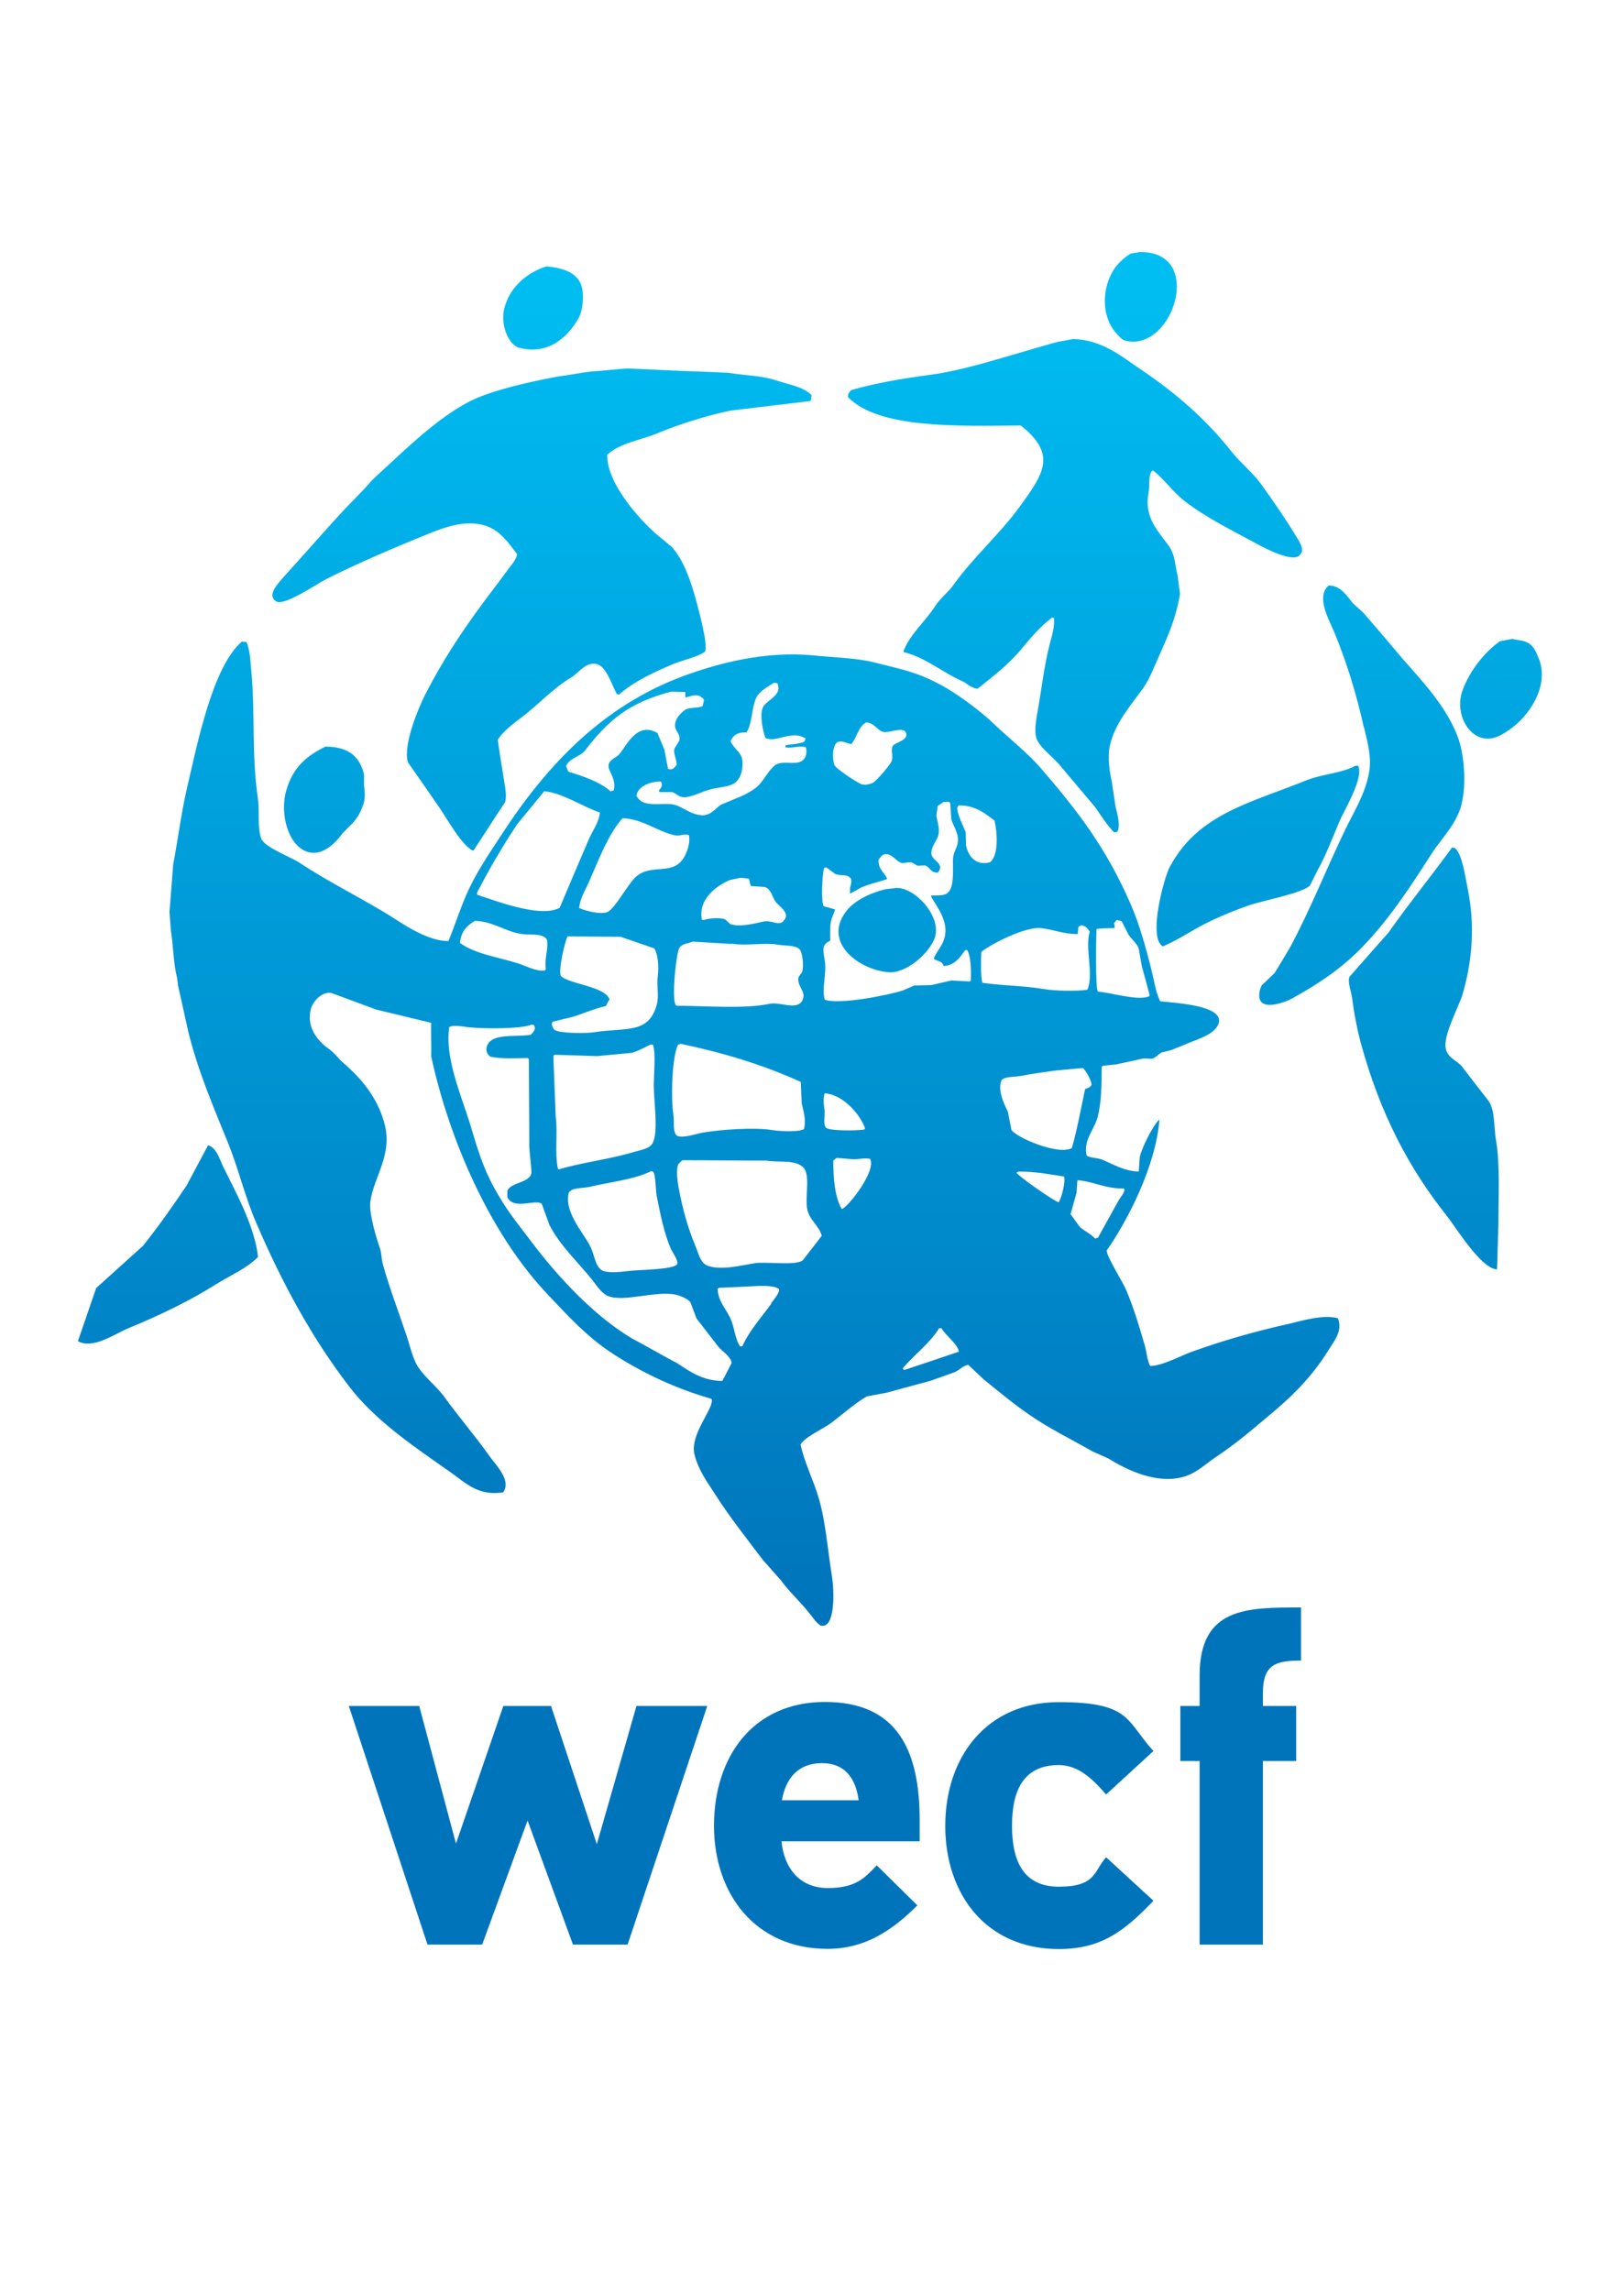
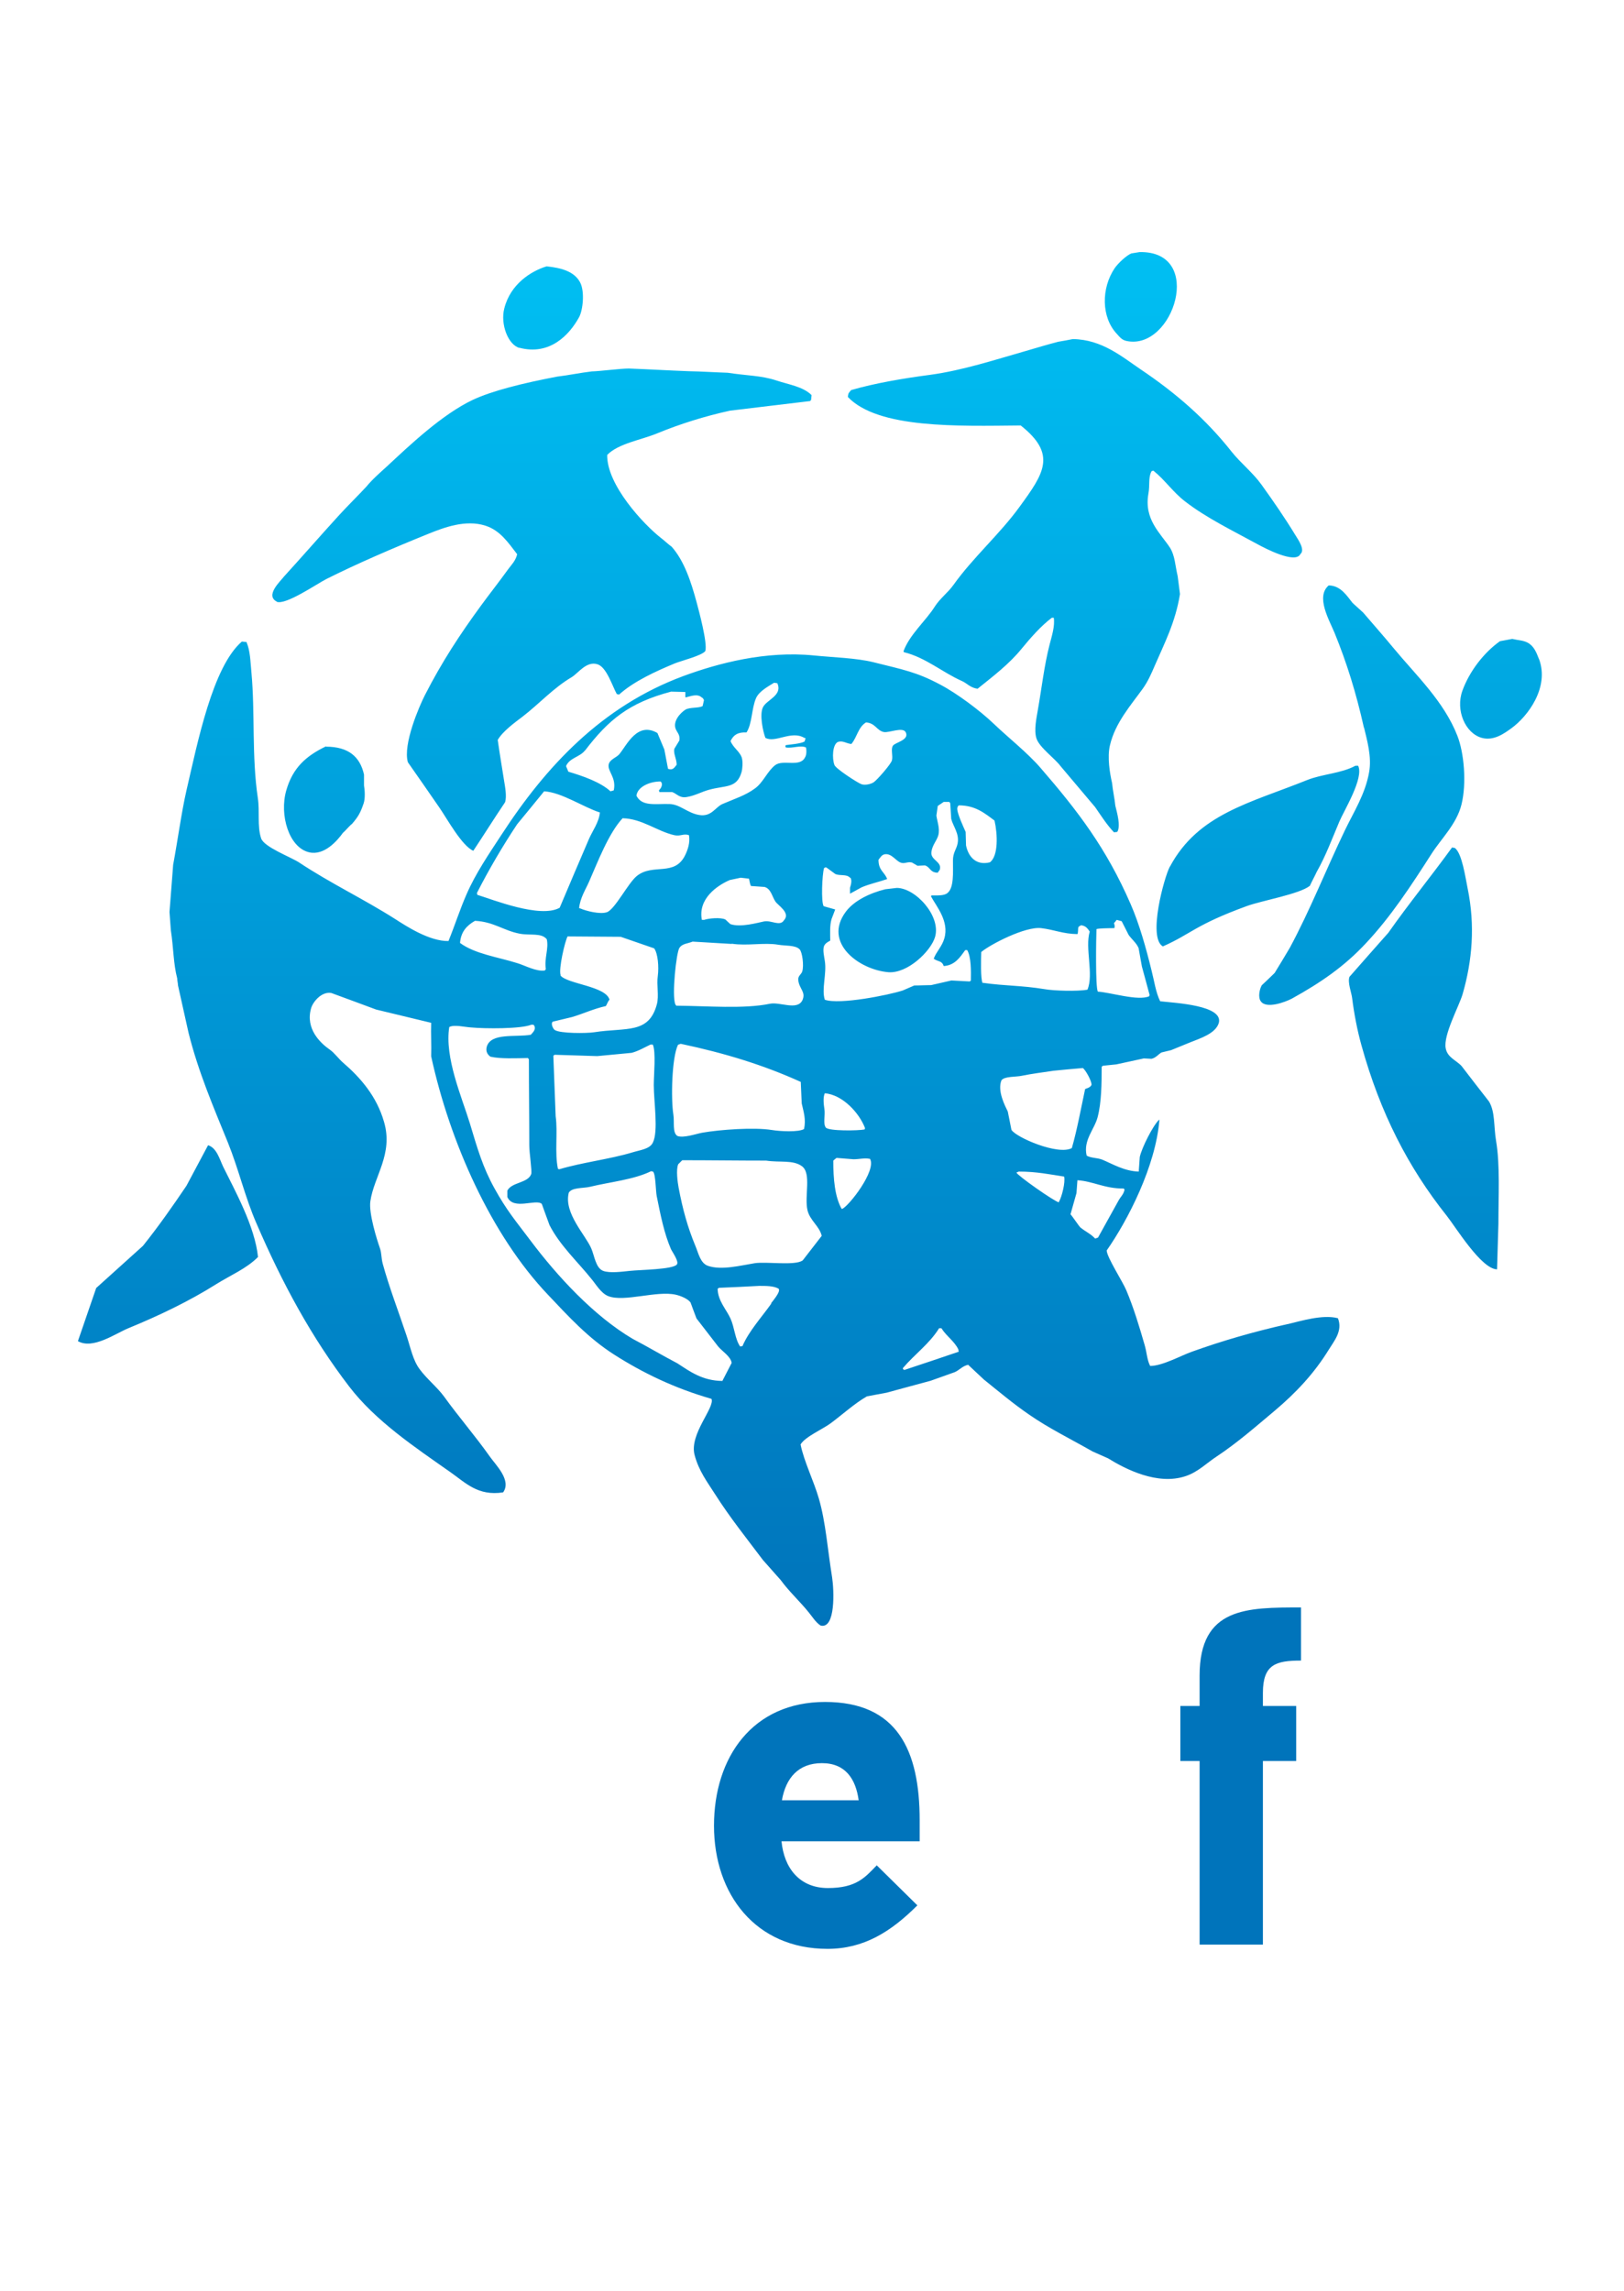
<svg xmlns="http://www.w3.org/2000/svg" width="95" height="134" viewBox="0 0 95 134" fill="none">
  <path fill-rule="evenodd" clip-rule="evenodd" d="M65.908 19.943C68.643 20.517 70.5 14.665 66.662 14.744C66.505 14.766 66.336 14.8 66.178 14.822C65.863 14.957 65.402 15.408 65.21 15.678C64.411 16.86 64.422 18.548 65.323 19.516C65.492 19.696 65.615 19.887 65.908 19.943ZM30.377 20.337C32.155 20.81 33.303 19.595 33.877 18.548C34.102 18.131 34.215 17.04 33.933 16.511C33.596 15.88 32.853 15.667 31.975 15.577C31.086 15.847 29.859 16.601 29.499 18.041C29.262 18.964 29.724 20.169 30.388 20.349L30.377 20.337ZM59.696 24.873C61.856 26.573 61.057 27.698 59.639 29.645C58.469 31.255 56.938 32.583 55.779 34.203C55.452 34.665 54.991 34.991 54.676 35.486C54.158 36.308 53.213 37.107 52.853 38.086C52.853 38.109 52.875 38.12 52.875 38.142C54.158 38.458 55.126 39.324 56.274 39.831C56.578 39.966 56.758 40.225 57.186 40.281C58.097 39.549 59.032 38.84 59.763 37.94C60.27 37.321 60.889 36.612 61.53 36.128H61.643C61.721 36.612 61.519 37.231 61.406 37.67C61.08 38.93 60.945 40.202 60.708 41.541C60.641 41.947 60.472 42.701 60.63 43.185C60.798 43.714 61.71 44.355 62.048 44.817C62.723 45.616 63.387 46.404 64.062 47.203C64.422 47.72 64.738 48.227 65.165 48.677C65.233 48.677 65.289 48.654 65.357 48.654C65.57 48.306 65.345 47.54 65.244 47.124C65.199 46.674 65.098 46.257 65.053 45.796C64.929 45.256 64.76 44.288 64.929 43.59C65.233 42.273 66.167 41.226 66.854 40.27C67.157 39.842 67.338 39.425 67.551 38.93C68.114 37.625 68.756 36.409 69.026 34.743C68.981 34.395 68.936 34.046 68.891 33.697C68.744 33.078 68.733 32.493 68.441 32.031C67.878 31.176 66.91 30.377 67.18 28.869C67.27 28.373 67.169 27.979 67.338 27.608C67.394 27.529 67.349 27.552 67.473 27.529C68.159 28.081 68.621 28.79 69.33 29.33C70.579 30.298 72.166 31.063 73.584 31.84C73.955 32.042 75.779 33.01 76.071 32.403C76.364 32.155 75.936 31.558 75.779 31.3C75.148 30.264 74.484 29.308 73.798 28.351C73.291 27.642 72.582 27.09 72.053 26.426C70.545 24.513 68.778 22.982 66.719 21.598C65.649 20.878 64.468 19.853 62.757 19.831C62.475 19.887 62.183 19.943 61.901 19.988C61.294 20.146 60.652 20.337 59.999 20.529C58.255 21.024 56.319 21.665 54.395 21.924C52.853 22.127 51.187 22.408 49.791 22.813C49.69 22.948 49.611 22.96 49.6 23.219C51.367 25.076 56.049 24.918 59.696 24.884V24.873ZM16.184 35.194C16.713 35.408 18.57 34.124 19.088 33.866C20.833 32.988 22.994 32.054 25.087 31.209C25.953 30.861 27.237 30.365 28.407 30.748C29.274 31.029 29.746 31.761 30.253 32.414C30.163 32.797 29.927 33.022 29.735 33.28C29.217 34.001 28.655 34.71 28.137 35.419C26.91 37.096 25.852 38.705 24.851 40.664C24.535 41.283 23.556 43.534 23.86 44.58C24.479 45.469 25.098 46.347 25.706 47.236C26.145 47.867 27.012 49.465 27.687 49.758C28.34 48.778 28.891 47.889 29.544 46.921C29.656 46.572 29.544 46.01 29.488 45.661C29.352 44.805 29.229 44.074 29.116 43.275C29.409 42.768 30.107 42.262 30.568 41.913C31.547 41.159 32.358 40.247 33.438 39.606C33.821 39.38 34.305 38.638 34.957 38.852C35.486 39.02 35.824 40.135 36.083 40.596C36.128 40.596 36.173 40.619 36.218 40.619C37.085 39.842 38.345 39.268 39.482 38.795C39.876 38.638 41.057 38.345 41.26 38.075C41.395 37.602 40.877 35.7 40.754 35.239C40.427 34.023 40.022 32.797 39.291 31.975C39.099 31.84 38.852 31.603 38.672 31.468C37.647 30.669 35.486 28.351 35.52 26.606C36.173 25.931 37.535 25.728 38.469 25.334C39.786 24.794 41.215 24.344 42.701 24.018C44.265 23.826 45.83 23.646 47.394 23.455C47.416 23.432 47.428 23.399 47.45 23.376C47.45 23.286 47.473 23.196 47.473 23.106C46.978 22.611 46.156 22.498 45.413 22.251C44.535 21.958 43.646 21.969 42.566 21.8C41.868 21.778 40.99 21.722 40.292 21.71C39.065 21.665 38.008 21.598 36.781 21.553C36.285 21.553 35.115 21.71 34.62 21.722C33.956 21.8 33.258 21.947 32.594 22.026C30.59 22.408 28.812 22.847 27.653 23.387C25.852 24.243 23.95 26.055 22.678 27.237C22.262 27.619 21.789 28.024 21.44 28.452C20.9 29.037 20.326 29.589 19.786 30.185C18.728 31.345 17.681 32.549 16.623 33.708C16.409 33.989 15.475 34.834 16.207 35.194H16.184ZM79.797 42.566C79.954 43.241 80.258 44.254 80.089 45.166C79.864 46.449 79.178 47.507 78.671 48.565C77.557 50.883 76.645 53.213 75.452 55.43C75.16 55.925 74.867 56.409 74.563 56.904C74.316 57.141 74.068 57.388 73.809 57.625C73.674 57.861 73.584 58.334 73.753 58.559C74.068 59.02 75.171 58.615 75.576 58.401C77.264 57.467 78.637 56.522 79.887 55.182C81.361 53.618 82.565 51.772 83.747 49.926C84.31 49.048 85.21 48.193 85.492 47.056C85.807 45.785 85.638 44.017 85.255 43.038C84.467 41.013 82.824 39.482 81.53 37.917C80.945 37.208 80.337 36.522 79.74 35.824C79.538 35.633 79.324 35.453 79.121 35.261C78.795 34.856 78.435 34.248 77.726 34.237C76.949 34.901 77.76 36.263 78.075 37.028C78.784 38.773 79.324 40.495 79.785 42.554L79.797 42.566ZM90.027 38.548C89.87 38.142 89.723 37.771 89.352 37.58C89.093 37.445 88.789 37.445 88.463 37.366C88.227 37.411 87.979 37.456 87.743 37.501C86.82 38.154 85.964 39.245 85.548 40.394C85.131 41.541 85.717 42.881 86.673 43.151C87.382 43.353 88.013 42.881 88.418 42.588C89.352 41.913 90.657 40.213 90.027 38.536V38.548ZM75.295 77.444C73.303 77.895 71.513 78.412 69.724 79.054C69.082 79.279 68.002 79.887 67.281 79.887C67.09 79.515 67.09 79.099 66.955 78.649C66.64 77.557 66.313 76.476 65.886 75.463C65.683 74.968 64.749 73.528 64.738 73.134C65.976 71.367 67.608 68.193 67.822 65.492H67.799C67.439 65.841 66.797 67.112 66.674 67.664C66.651 67.934 66.64 68.204 66.617 68.463V68.519C65.773 68.497 65.098 68.08 64.479 67.822C64.197 67.709 63.803 67.731 63.567 67.585C63.353 66.685 64.029 66.043 64.209 65.334C64.434 64.479 64.445 63.365 64.445 62.385C64.468 62.363 64.501 62.352 64.524 62.329C64.783 62.307 65.042 62.273 65.3 62.25C65.841 62.138 66.37 62.014 66.91 61.901C67.056 61.901 67.214 61.924 67.36 61.924C67.619 61.868 67.765 61.654 67.945 61.553C68.137 61.508 68.317 61.462 68.508 61.417C68.879 61.271 69.24 61.114 69.611 60.967C70.196 60.731 71.119 60.45 71.299 59.819C71.558 58.795 68.767 58.66 67.867 58.559C67.608 58.041 67.518 57.355 67.36 56.747C67.045 55.464 66.651 54.046 66.144 52.886C64.715 49.6 63.049 47.428 60.866 44.907C60.123 44.04 58.941 43.106 58.12 42.318C57.332 41.564 55.981 40.551 54.991 40.033C53.618 39.302 52.841 39.167 51.086 38.728C50.084 38.48 48.711 38.446 47.608 38.334C44.794 38.053 42.025 38.784 39.977 39.538C35.205 41.305 31.93 44.828 29.341 48.812C28.621 49.915 27.822 51.074 27.282 52.324C26.899 53.202 26.618 54.091 26.235 55.036C25.132 55.059 23.77 54.169 23.14 53.764C21.249 52.56 19.369 51.682 17.501 50.444C17.006 50.118 15.441 49.544 15.273 49.026C15.036 48.283 15.205 47.484 15.081 46.662C14.721 44.243 14.924 41.688 14.71 39.347C14.642 38.649 14.642 38.075 14.417 37.546C14.327 37.546 14.237 37.523 14.147 37.523C12.437 38.998 11.559 43.421 10.906 46.235C10.613 47.518 10.399 49.127 10.129 50.579C10.062 51.502 9.983 52.425 9.915 53.337C9.938 53.697 9.972 54.057 9.994 54.406C10.152 55.43 10.14 56.364 10.366 57.219C10.366 57.366 10.411 57.49 10.411 57.625C10.613 58.547 10.827 59.482 11.03 60.405C11.604 62.7 12.493 64.76 13.326 66.808C13.967 68.395 14.327 69.994 14.991 71.524C16.522 75.081 18.244 78.243 20.427 81.091C21.969 83.106 24.265 84.636 26.348 86.099C27.248 86.73 27.957 87.506 29.431 87.281C29.938 86.572 28.992 85.672 28.655 85.188C27.788 83.961 26.843 82.88 25.976 81.676C25.571 81.125 24.974 80.652 24.558 80.089C24.153 79.56 24.018 78.817 23.781 78.108C23.331 76.758 22.757 75.261 22.386 73.899C22.296 73.55 22.329 73.314 22.228 73.01C22.037 72.47 21.564 70.95 21.665 70.252C21.879 68.789 23.016 67.495 22.465 65.615C22.037 64.119 21.091 63.027 20.056 62.138C19.82 61.935 19.561 61.575 19.302 61.395C18.75 61.012 17.85 60.179 18.199 58.964C18.311 58.581 18.818 57.974 19.381 58.075C20.259 58.401 21.137 58.716 22.003 59.043C23.072 59.302 24.142 59.56 25.222 59.819C25.2 60.483 25.244 61.114 25.222 61.778C26.314 66.797 28.733 72.233 32.054 75.722C33.28 77.017 34.395 78.243 35.925 79.223C37.602 80.292 39.459 81.192 41.62 81.811C41.834 82.318 40.315 83.871 40.63 85.086C40.877 86.032 41.384 86.685 41.834 87.394C42.701 88.755 43.669 89.96 44.625 91.231C44.974 91.625 45.323 92.019 45.672 92.413C46.167 93.089 46.786 93.651 47.304 94.293C47.518 94.552 47.72 94.889 48.002 95.069C48.891 95.294 48.79 92.987 48.677 92.256C48.407 90.59 48.306 89.037 47.901 87.641C47.597 86.594 47.034 85.48 46.831 84.479C47.101 84.017 48.171 83.567 48.621 83.218C49.285 82.723 50.005 82.07 50.714 81.665C51.097 81.597 51.48 81.519 51.862 81.451C52.718 81.215 53.573 80.99 54.44 80.753C54.912 80.585 55.385 80.416 55.858 80.247C56.128 80.123 56.308 79.887 56.634 79.819C56.938 80.1 57.242 80.393 57.546 80.674C58.413 81.372 59.268 82.093 60.202 82.734C61.35 83.533 62.667 84.175 63.905 84.884C64.209 85.019 64.513 85.154 64.817 85.289C65.852 85.93 67.709 86.876 69.341 86.336C70.073 86.099 70.579 85.57 71.164 85.188C72.402 84.366 73.46 83.432 74.563 82.509C75.79 81.474 76.859 80.348 77.726 78.941C78.041 78.424 78.559 77.838 78.266 77.096C77.366 76.859 76.082 77.264 75.317 77.444H75.295ZM64.141 54.338C64.243 54.293 64.884 54.282 65.188 54.282C65.222 54.169 65.199 54.091 65.165 53.989C65.222 53.922 65.278 53.865 65.323 53.798C65.424 53.821 65.514 53.854 65.616 53.877C65.751 54.147 65.886 54.417 66.021 54.676C66.201 54.935 66.482 55.148 66.606 55.452C66.674 55.813 66.73 56.173 66.797 56.522C66.944 57.073 67.101 57.625 67.248 58.187C67.248 58.21 67.225 58.244 67.225 58.266C66.572 58.559 64.929 58.03 64.22 57.996C64.074 57.726 64.119 54.901 64.141 54.327V54.338ZM49.003 43.398C49.296 43.286 49.51 43.489 49.803 43.511C50.14 43.117 50.196 42.532 50.658 42.251C51.209 42.284 51.288 42.734 51.705 42.813C52.008 42.87 52.83 42.487 52.988 42.836C53.202 43.286 52.357 43.421 52.234 43.612C52.099 43.815 52.245 44.198 52.177 44.468C52.121 44.693 51.299 45.627 51.108 45.751C50.962 45.852 50.613 45.942 50.388 45.863C50.151 45.773 48.88 44.952 48.812 44.738C48.666 44.344 48.7 43.556 49.003 43.398ZM43.41 44.366C43.297 43.95 42.903 43.759 42.734 43.342C42.915 42.96 43.196 42.813 43.669 42.836C44.006 42.318 43.961 41.429 44.231 40.821C44.411 40.427 44.918 40.157 45.278 39.932C45.346 39.932 45.402 39.955 45.469 39.955C45.796 40.664 44.873 40.911 44.637 41.35C44.411 41.778 44.636 42.791 44.772 43.151C45.346 43.477 46.28 42.701 47.045 43.151C47.068 43.151 47.101 43.173 47.124 43.173C47.101 43.241 47.09 43.297 47.068 43.365C46.831 43.5 46.269 43.534 45.965 43.579C45.965 43.601 45.942 43.612 45.942 43.635C45.942 43.657 45.965 43.691 45.965 43.714C46.37 43.781 46.809 43.567 47.146 43.714C47.191 43.905 47.18 44.164 47.09 44.299C46.797 44.895 45.807 44.4 45.346 44.749C44.884 45.109 44.648 45.762 44.164 46.111C43.601 46.527 42.993 46.707 42.262 47.023C41.845 47.203 41.62 47.788 40.9 47.664C40.213 47.551 39.775 47.034 39.155 47.023C38.323 47 37.557 47.18 37.231 46.539C37.287 46.01 38.03 45.694 38.649 45.706C38.672 45.728 38.683 45.762 38.705 45.785C38.761 45.942 38.649 46.133 38.548 46.212C38.548 46.246 38.57 46.28 38.57 46.325H39.324C39.572 46.404 39.741 46.685 40.157 46.617C40.652 46.539 41.024 46.313 41.474 46.19C42.442 45.92 43.095 46.122 43.376 45.166C43.432 44.974 43.466 44.58 43.398 44.333L43.41 44.366ZM32.504 65.278C32.459 64.096 32.414 62.914 32.369 61.744C32.391 61.721 32.425 61.71 32.448 61.688C33.28 61.71 34.113 61.744 34.935 61.766C35.61 61.699 36.274 61.643 36.95 61.575C37.332 61.474 37.681 61.271 38.053 61.091H38.188C38.379 61.519 38.244 62.869 38.244 63.455C38.244 64.422 38.525 66.167 38.188 66.831C38.008 67.203 37.445 67.259 37.006 67.394C35.666 67.799 34.068 67.979 32.718 68.384C32.695 68.384 32.661 68.362 32.639 68.362C32.436 67.416 32.639 66.235 32.504 65.278ZM32.797 57.039C32.661 56.679 33.055 55.025 33.202 54.766C34.237 54.766 35.273 54.788 36.308 54.788C36.961 55.014 37.614 55.239 38.266 55.464C38.491 55.768 38.548 56.567 38.48 57.073C38.401 57.613 38.559 58.244 38.424 58.739C37.951 60.495 36.634 60.078 34.755 60.371C34.338 60.438 32.751 60.45 32.448 60.236C32.358 60.179 32.2 59.864 32.335 59.752C32.706 59.662 33.089 59.572 33.461 59.482C34.113 59.29 34.755 58.986 35.441 58.84C35.509 58.739 35.565 58.547 35.655 58.469C35.441 57.67 33.202 57.557 32.785 57.051L32.797 57.039ZM42.813 55.194C43.691 55.329 44.715 55.115 45.514 55.25C45.953 55.329 46.516 55.261 46.775 55.52C46.932 55.678 47.034 56.465 46.932 56.803C46.888 56.983 46.674 57.062 46.696 57.309C46.741 57.839 47.169 58.007 46.932 58.514C46.617 59.11 45.616 58.581 45.031 58.705C43.511 59.02 41.35 58.829 39.561 58.818C39.538 58.795 39.527 58.761 39.504 58.739C39.291 58.221 39.561 55.722 39.741 55.441C39.91 55.182 40.213 55.194 40.517 55.07C41.271 55.115 42.037 55.16 42.791 55.205L42.813 55.194ZM42.69 51.468C42.903 51.423 43.117 51.378 43.331 51.333C43.489 51.356 43.657 51.367 43.815 51.389C43.849 51.547 43.871 51.705 43.928 51.817C44.198 51.84 44.468 51.851 44.727 51.873C45.098 51.986 45.154 52.402 45.346 52.706C45.492 52.954 46.28 53.382 45.852 53.832C45.627 54.192 45.109 53.809 44.704 53.888C44.344 53.956 43.331 54.259 42.723 54.046C42.622 53.956 42.532 53.865 42.431 53.776C42.149 53.64 41.44 53.708 41.193 53.798H41.057C40.821 52.571 41.935 51.795 42.69 51.468ZM40.09 49.994C39.471 51.299 38.199 50.467 37.253 51.232C36.747 51.637 35.982 53.168 35.509 53.348C35.104 53.494 34.26 53.269 33.956 53.134C33.933 53.134 33.899 53.111 33.877 53.111C33.933 52.515 34.26 52.02 34.462 51.558C34.969 50.399 35.61 48.722 36.42 47.855C37.557 47.878 38.446 48.621 39.448 48.846C39.808 48.925 39.988 48.733 40.303 48.846C40.382 49.285 40.225 49.712 40.09 49.994ZM33.258 69.78C33.427 69.431 34.102 69.51 34.519 69.408C35.678 69.127 37.085 68.992 38.086 68.497C38.12 68.497 38.154 68.519 38.199 68.519C38.356 68.654 38.356 69.645 38.413 69.937C38.638 71.063 38.852 72.132 39.245 73.044C39.313 73.201 39.741 73.787 39.594 73.955C39.347 74.248 37.478 74.259 36.837 74.327C36.409 74.372 35.666 74.473 35.284 74.327C34.845 74.158 34.777 73.449 34.586 73.01C34.248 72.222 32.977 70.95 33.269 69.769L33.258 69.78ZM39.392 65.199C39.245 64.299 39.291 61.868 39.662 61.102C39.718 61.08 39.775 61.069 39.819 61.046C42.431 61.598 44.682 62.295 46.843 63.275C46.865 63.691 46.876 64.119 46.899 64.535C47.011 65.041 47.158 65.469 47.034 66.032C46.707 66.223 45.638 66.167 45.154 66.088C44.108 65.919 42.104 66.066 41.08 66.246C40.72 66.313 39.988 66.572 39.628 66.437C39.324 66.246 39.459 65.638 39.392 65.199ZM34.215 43.905C35.599 42.093 36.792 41.102 39.257 40.45C39.538 40.45 39.808 40.472 40.09 40.472V40.765L40.112 40.787C40.405 40.72 40.787 40.551 41.046 40.787C41.136 40.832 41.136 40.866 41.181 40.945C41.159 41.057 41.125 41.181 41.102 41.294C40.866 41.429 40.337 41.35 40.09 41.508C39.808 41.688 39.347 42.172 39.527 42.633C39.606 42.836 39.797 42.971 39.741 43.309C39.639 43.466 39.549 43.635 39.448 43.792C39.38 44.085 39.583 44.366 39.583 44.727C39.437 44.907 39.358 45.064 39.077 44.963C39.009 44.592 38.93 44.209 38.863 43.837C38.728 43.511 38.593 43.196 38.458 42.87C37.276 42.183 36.668 43.579 36.229 44.108C36.06 44.31 35.689 44.4 35.61 44.693C35.509 45.098 36.072 45.458 35.903 46.224C35.835 46.246 35.779 46.257 35.712 46.28C35.126 45.739 34.08 45.379 33.247 45.132C33.202 45.019 33.157 44.918 33.112 44.805C33.314 44.321 33.922 44.276 34.215 43.894V43.905ZM30.253 48.204C30.782 47.563 31.311 46.921 31.829 46.28C32.853 46.336 34.136 47.214 35.093 47.518C35.036 48.103 34.654 48.598 34.451 49.071C33.877 50.41 33.303 51.75 32.74 53.089C31.604 53.73 28.812 52.605 27.923 52.335C27.923 52.301 27.901 52.267 27.901 52.222C28.587 50.872 29.42 49.454 30.253 48.204ZM27.788 53.854C28.891 53.91 29.454 54.428 30.41 54.608C31.007 54.721 31.682 54.541 31.986 54.935C32.11 55.486 31.829 56.049 31.93 56.679C31.907 56.702 31.896 56.736 31.874 56.758C31.378 56.837 30.714 56.465 30.264 56.33C29.116 55.97 27.777 55.79 26.91 55.148C26.966 54.484 27.304 54.136 27.766 53.865L27.788 53.854ZM42.284 80.764C41.091 80.764 40.349 80.202 39.617 79.729C38.773 79.29 37.85 78.739 37.006 78.3C34.721 76.949 32.583 74.619 31.029 72.549C30.174 71.412 29.645 70.804 28.925 69.499C28.238 68.26 27.934 67.191 27.484 65.694C27.012 64.152 25.999 61.856 26.28 60.067C26.561 59.909 27.18 60.067 27.541 60.089C28.385 60.168 30.467 60.179 31.075 59.932H31.209C31.232 59.954 31.243 59.988 31.266 60.011C31.356 60.236 31.153 60.393 31.052 60.517C30.174 60.675 28.722 60.382 28.475 61.215C28.396 61.496 28.531 61.688 28.689 61.8C29.285 61.935 30.163 61.89 30.883 61.879C30.906 61.901 30.917 61.935 30.939 61.958C30.939 63.635 30.962 65.323 30.962 67C30.962 67.428 31.131 68.497 31.075 68.666C30.872 69.206 29.938 69.127 29.679 69.633V70.005C30.028 70.804 31.356 70.095 31.694 70.41C31.694 70.41 32.099 71.536 32.144 71.648C32.752 72.841 33.798 73.798 34.608 74.811C34.879 75.137 35.16 75.632 35.576 75.801C36.511 76.173 38.413 75.463 39.538 75.722C39.831 75.79 40.236 75.959 40.394 76.173C40.506 76.488 40.63 76.803 40.742 77.107C41.159 77.647 41.587 78.198 42.003 78.739C42.228 79.02 42.734 79.313 42.802 79.707C42.622 80.055 42.442 80.404 42.262 80.753L42.284 80.764ZM45.12 76.24C44.58 77.005 43.804 77.85 43.432 78.727C43.387 78.727 43.342 78.75 43.297 78.75C42.993 78.311 42.971 77.647 42.734 77.118C42.498 76.589 41.992 76.082 41.98 75.374C42.003 75.351 42.037 75.34 42.059 75.317C42.847 75.283 43.635 75.25 44.411 75.205C44.839 75.205 45.244 75.205 45.537 75.362C45.706 75.508 45.233 76.049 45.109 76.218L45.12 76.24ZM46.944 73.719C46.516 74.034 44.839 73.775 44.153 73.877C43.32 74.012 42.206 74.304 41.418 74.034C40.956 73.877 40.855 73.269 40.664 72.83C40.236 71.794 39.943 70.77 39.696 69.453C39.639 69.15 39.538 68.407 39.673 68.092C39.752 68.013 39.831 67.934 39.91 67.855C41.541 67.855 43.173 67.878 44.817 67.878C45.627 68.002 46.381 67.822 46.91 68.204C47.484 68.621 47.045 69.96 47.236 70.781C47.383 71.389 47.934 71.704 48.069 72.278C47.698 72.762 47.315 73.246 46.944 73.73V73.719ZM48.306 65.942C48.137 65.717 48.283 65.222 48.227 64.873C48.182 64.58 48.137 64.175 48.249 63.939C49.307 64.029 50.275 65.109 50.602 65.976C50.602 65.998 50.579 66.032 50.579 66.055C50.208 66.133 48.463 66.156 48.306 65.942ZM49.251 70.692H49.228C48.835 69.982 48.745 68.947 48.745 67.878C48.812 67.822 48.868 67.765 48.936 67.72C49.262 67.743 49.6 67.776 49.926 67.799C50.275 67.799 50.568 67.709 50.894 67.776C51.288 68.452 49.656 70.545 49.262 70.703L49.251 70.692ZM52.898 80.123C52.875 80.1 52.841 80.089 52.819 80.067V80.01C53.494 79.211 54.372 78.592 54.935 77.681H55.07C55.351 78.131 55.846 78.457 56.06 78.919C56.06 78.964 56.083 79.009 56.083 79.054C55.025 79.414 53.956 79.774 52.898 80.123ZM56.803 57.343C56.781 57.366 56.747 57.377 56.724 57.4C56.364 57.377 56.015 57.366 55.655 57.343C55.261 57.433 54.867 57.523 54.473 57.613C54.147 57.613 53.809 57.636 53.483 57.636C53.258 57.737 53.033 57.827 52.808 57.928C51.975 58.199 49.105 58.773 48.249 58.469C48.047 57.85 48.373 56.938 48.249 56.195C48.216 55.97 48.126 55.599 48.193 55.362C48.249 55.182 48.418 55.092 48.565 55.014C48.565 54.575 48.531 54.136 48.643 53.753C48.711 53.562 48.79 53.382 48.857 53.19C48.632 53.123 48.407 53.066 48.182 52.999C48.024 52.74 48.092 51.153 48.204 50.77C48.272 50.737 48.283 50.703 48.362 50.748C48.531 50.872 48.7 50.995 48.868 51.119C49.15 51.232 49.499 51.119 49.701 51.311L49.724 51.333H49.746C49.859 51.491 49.769 51.772 49.724 51.918V52.267C49.949 52.144 50.174 52.02 50.399 51.896C50.872 51.693 51.378 51.592 51.896 51.412C51.75 50.995 51.389 50.917 51.389 50.286C51.491 50.163 51.569 49.994 51.761 49.96C52.155 49.904 52.391 50.331 52.672 50.444C52.92 50.545 53.066 50.377 53.348 50.444C53.46 50.512 53.562 50.568 53.674 50.635C53.821 50.635 53.956 50.613 54.102 50.613C54.428 50.703 54.383 51.029 54.856 51.041C54.89 50.984 54.923 50.928 54.968 50.883C55.137 50.388 54.428 50.32 54.484 49.836C54.529 49.431 54.8 49.172 54.89 48.846C54.991 48.452 54.822 48.035 54.777 47.698C54.8 47.507 54.833 47.326 54.856 47.135C54.968 47.056 55.092 46.977 55.205 46.899H55.531C55.554 46.921 55.565 46.955 55.587 46.977C55.61 47.281 55.621 47.585 55.644 47.889C55.745 48.317 56.139 48.756 56.015 49.341C55.948 49.679 55.745 49.859 55.745 50.331C55.745 51.018 55.813 51.93 55.419 52.233C55.227 52.391 54.833 52.369 54.484 52.369C54.484 52.391 54.462 52.402 54.462 52.425C54.766 52.999 55.542 53.877 55.239 54.89C55.103 55.362 54.766 55.666 54.62 56.071C54.867 56.252 55.103 56.173 55.205 56.499C55.869 56.454 56.161 55.981 56.465 55.565H56.578C56.814 55.97 56.803 56.781 56.792 57.366L56.803 57.343ZM56.51 49.431C56.51 49.172 56.488 48.913 56.488 48.654C56.375 48.396 55.936 47.473 56.004 47.236C56.038 47.135 56.038 47.158 56.083 47.101C57.062 47.101 57.602 47.563 58.176 47.99C58.356 48.767 58.413 50.061 57.906 50.433C57.096 50.635 56.645 50.106 56.51 49.442V49.431ZM57.478 57.501C57.355 57.231 57.388 56.094 57.4 55.678C57.906 55.25 59.966 54.169 60.911 54.282C61.665 54.372 62.183 54.62 63.027 54.631C63.083 54.518 63.049 54.338 63.083 54.226C63.139 54.147 63.162 54.169 63.241 54.113C63.522 54.147 63.623 54.304 63.747 54.484C63.455 55.441 63.995 56.994 63.612 57.883C63.027 57.985 61.676 57.951 61.102 57.85C59.718 57.625 58.84 57.67 57.478 57.478V57.501ZM59.166 66.077C59.099 65.717 59.02 65.357 58.953 65.008C58.784 64.659 58.334 63.803 58.581 63.184C58.75 62.937 59.448 62.993 59.785 62.914C60.326 62.802 61.035 62.712 61.631 62.622C62.205 62.566 62.779 62.509 63.342 62.464C63.511 62.577 63.882 63.263 63.849 63.455C63.77 63.601 63.623 63.635 63.477 63.691C63.218 64.906 63.004 66.088 62.7 67.146C61.89 67.585 59.425 66.516 59.166 66.077ZM61.947 70.264V70.32C61.699 70.286 59.504 68.744 59.459 68.576C59.504 68.553 59.549 68.542 59.594 68.519C60.652 68.519 61.429 68.688 62.25 68.812C62.329 69.15 62.115 69.982 61.958 70.264H61.947ZM64.062 72.436C63.815 72.166 63.5 72.031 63.207 71.794C63.117 71.716 62.757 71.164 62.622 71.018C62.734 70.601 62.858 70.196 62.971 69.78C62.993 69.532 63.004 69.285 63.027 69.026C63.939 69.082 64.625 69.521 65.728 69.51C65.751 69.532 65.762 69.543 65.784 69.566C65.739 69.847 65.548 69.994 65.436 70.207C65.03 70.928 64.636 71.659 64.231 72.38C64.175 72.402 64.119 72.413 64.074 72.436H64.062ZM19.077 43.646C17.906 44.209 17.13 44.895 16.747 46.224C16.331 47.664 16.905 49.577 18.086 49.847C18.964 50.05 19.718 49.184 20.067 48.7C20.169 48.632 20.484 48.249 20.585 48.193C20.945 47.777 21.08 47.551 21.271 46.989C21.373 46.696 21.339 46.178 21.294 45.942V45.301C21.058 44.243 20.371 43.669 19.066 43.669L19.077 43.646ZM68.429 50.692C68.114 51.277 67.124 54.833 68.024 55.351C69.701 54.608 69.892 54.102 72.942 52.988C73.809 52.672 76.026 52.29 76.623 51.806C76.758 51.513 76.893 51.277 77.028 50.984C77.546 50.073 77.917 49.071 78.345 48.058C78.626 47.394 79.797 45.503 79.448 44.783H79.29C78.469 45.233 77.354 45.267 76.477 45.616C73.123 46.966 70.095 47.597 68.441 50.68L68.429 50.692ZM87.079 64.389C86.549 63.714 86.021 63.027 85.503 62.352C85.188 62.003 84.67 61.856 84.569 61.305C84.422 60.528 85.356 58.84 85.559 58.142C86.122 56.195 86.302 54.136 85.852 51.952C85.717 51.299 85.525 49.892 85.098 49.589C85.041 49.589 84.985 49.566 84.94 49.566C83.725 51.243 82.408 52.853 81.215 54.552C80.461 55.407 79.695 56.263 78.941 57.129C78.817 57.456 79.065 58.063 79.099 58.39C79.211 59.29 79.403 60.281 79.639 61.125C80.742 65.109 82.385 68.283 84.625 71.097C85.154 71.761 86.651 74.225 87.574 74.237C87.596 73.348 87.63 72.47 87.653 71.581C87.653 69.949 87.754 68.114 87.517 66.73C87.371 65.863 87.472 65.008 87.09 64.4L87.079 64.389ZM52.459 51.93C52.234 51.952 52.008 51.986 51.783 52.008C50.883 52.233 49.96 52.672 49.476 53.325C48.126 55.137 50.253 56.713 51.963 56.859C53.089 56.949 54.451 55.633 54.698 54.8C55.059 53.562 53.539 51.918 52.447 51.93H52.459ZM12.166 66.989C11.75 67.776 11.322 68.564 10.906 69.352C10.084 70.568 9.263 71.738 8.362 72.864C7.451 73.685 6.539 74.507 5.627 75.329L4.558 78.435C5.425 78.941 6.742 77.996 7.507 77.681C9.319 76.938 11.075 76.094 12.65 75.103C13.494 74.574 14.406 74.203 15.093 73.516C14.912 71.727 13.742 69.633 13.056 68.238C12.842 67.788 12.673 67.124 12.166 66.977V66.989Z" fill="url(#paint0_linear_1260_1385)" />
-   <path d="M41.373 99.774L36.713 113.73H33.517L30.861 106.471L28.205 113.73H25.008L20.405 99.774H24.524L26.674 107.821L29.443 99.774H32.234L34.913 107.855L37.231 99.774H41.35H41.373Z" fill="#0074BB" />
-   <path d="M53.798 107.686H45.717C45.863 109.24 46.764 110.421 48.429 110.421C50.095 110.421 50.602 109.802 51.288 109.093L53.663 111.434C52.11 112.987 50.523 113.978 48.407 113.978C44.198 113.978 41.767 110.781 41.767 106.775C41.767 102.768 44.029 99.538 48.261 99.538C52.492 99.538 53.798 102.363 53.798 106.46V107.675V107.686ZM50.23 105.289C50.061 104.051 49.465 103.117 48.081 103.117C46.696 103.117 45.965 103.995 45.74 105.289H50.23Z" fill="#0074BB" />
-   <path d="M64.704 104.951C63.972 104.107 63.117 103.229 61.935 103.229C59.729 103.229 59.2 104.929 59.2 106.786C59.2 108.643 59.741 110.342 61.935 110.342C64.13 110.342 63.972 109.442 64.704 108.62L67.473 111.164C65.773 112.942 64.423 113.989 61.935 113.989C57.692 113.989 55.295 110.793 55.295 106.786C55.295 102.779 57.692 99.549 61.935 99.549C66.178 99.549 65.863 100.652 67.473 102.408L64.704 104.951Z" fill="#0074BB" />
+   <path d="M53.798 107.686H45.717C45.863 109.24 46.764 110.421 48.429 110.421C50.095 110.421 50.602 109.802 51.288 109.093L53.663 111.434C52.11 112.987 50.523 113.978 48.407 113.978C44.198 113.978 41.767 110.781 41.767 106.775C41.767 102.768 44.029 99.538 48.261 99.538C52.492 99.538 53.798 102.363 53.798 106.46V107.686ZM50.23 105.289C50.061 104.051 49.465 103.117 48.081 103.117C46.696 103.117 45.965 103.995 45.74 105.289H50.23Z" fill="#0074BB" />
  <path d="M76.105 97.118C74.631 97.118 73.877 97.343 73.877 99.009V99.774H75.824V102.993H73.877V113.73H70.174V102.993H69.048V99.774H70.174V97.996C70.174 93.989 72.942 94.012 76.105 94.012V97.118Z" fill="#0074BB" />
  <defs>
    <linearGradient id="paint0_linear_1260_1385" x1="47.371" y1="14.744" x2="47.371" y2="95.103" gradientUnits="userSpaceOnUse">
      <stop stop-color="#00BFF3" />
      <stop offset="1" stop-color="#0074BB" />
    </linearGradient>
  </defs>
</svg>